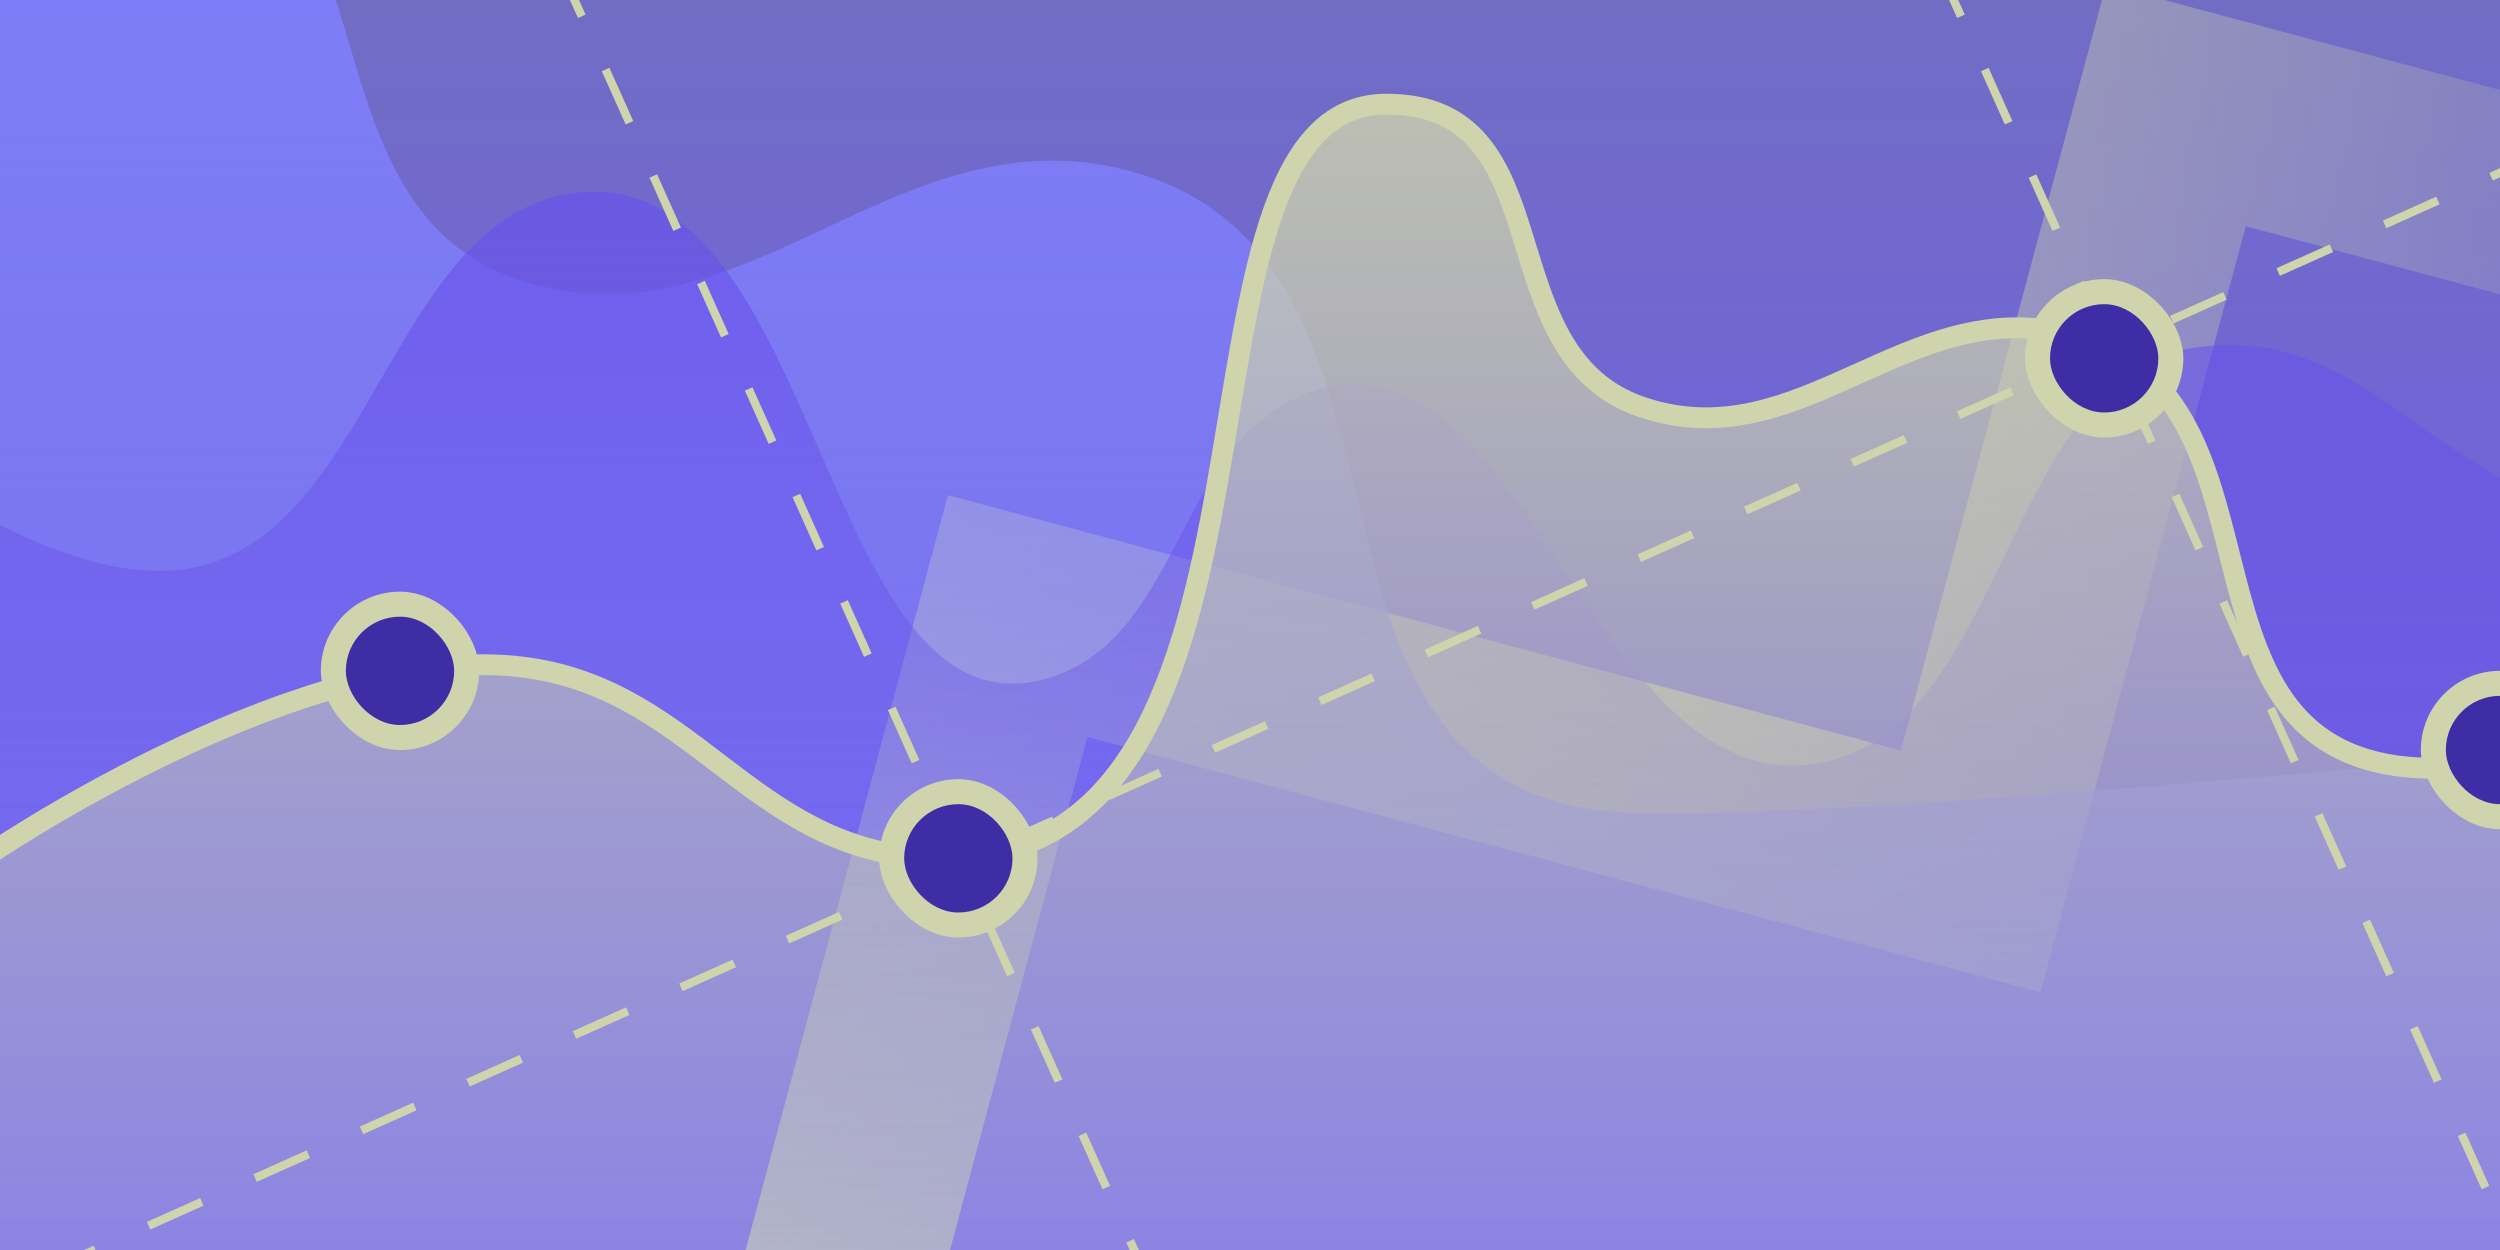
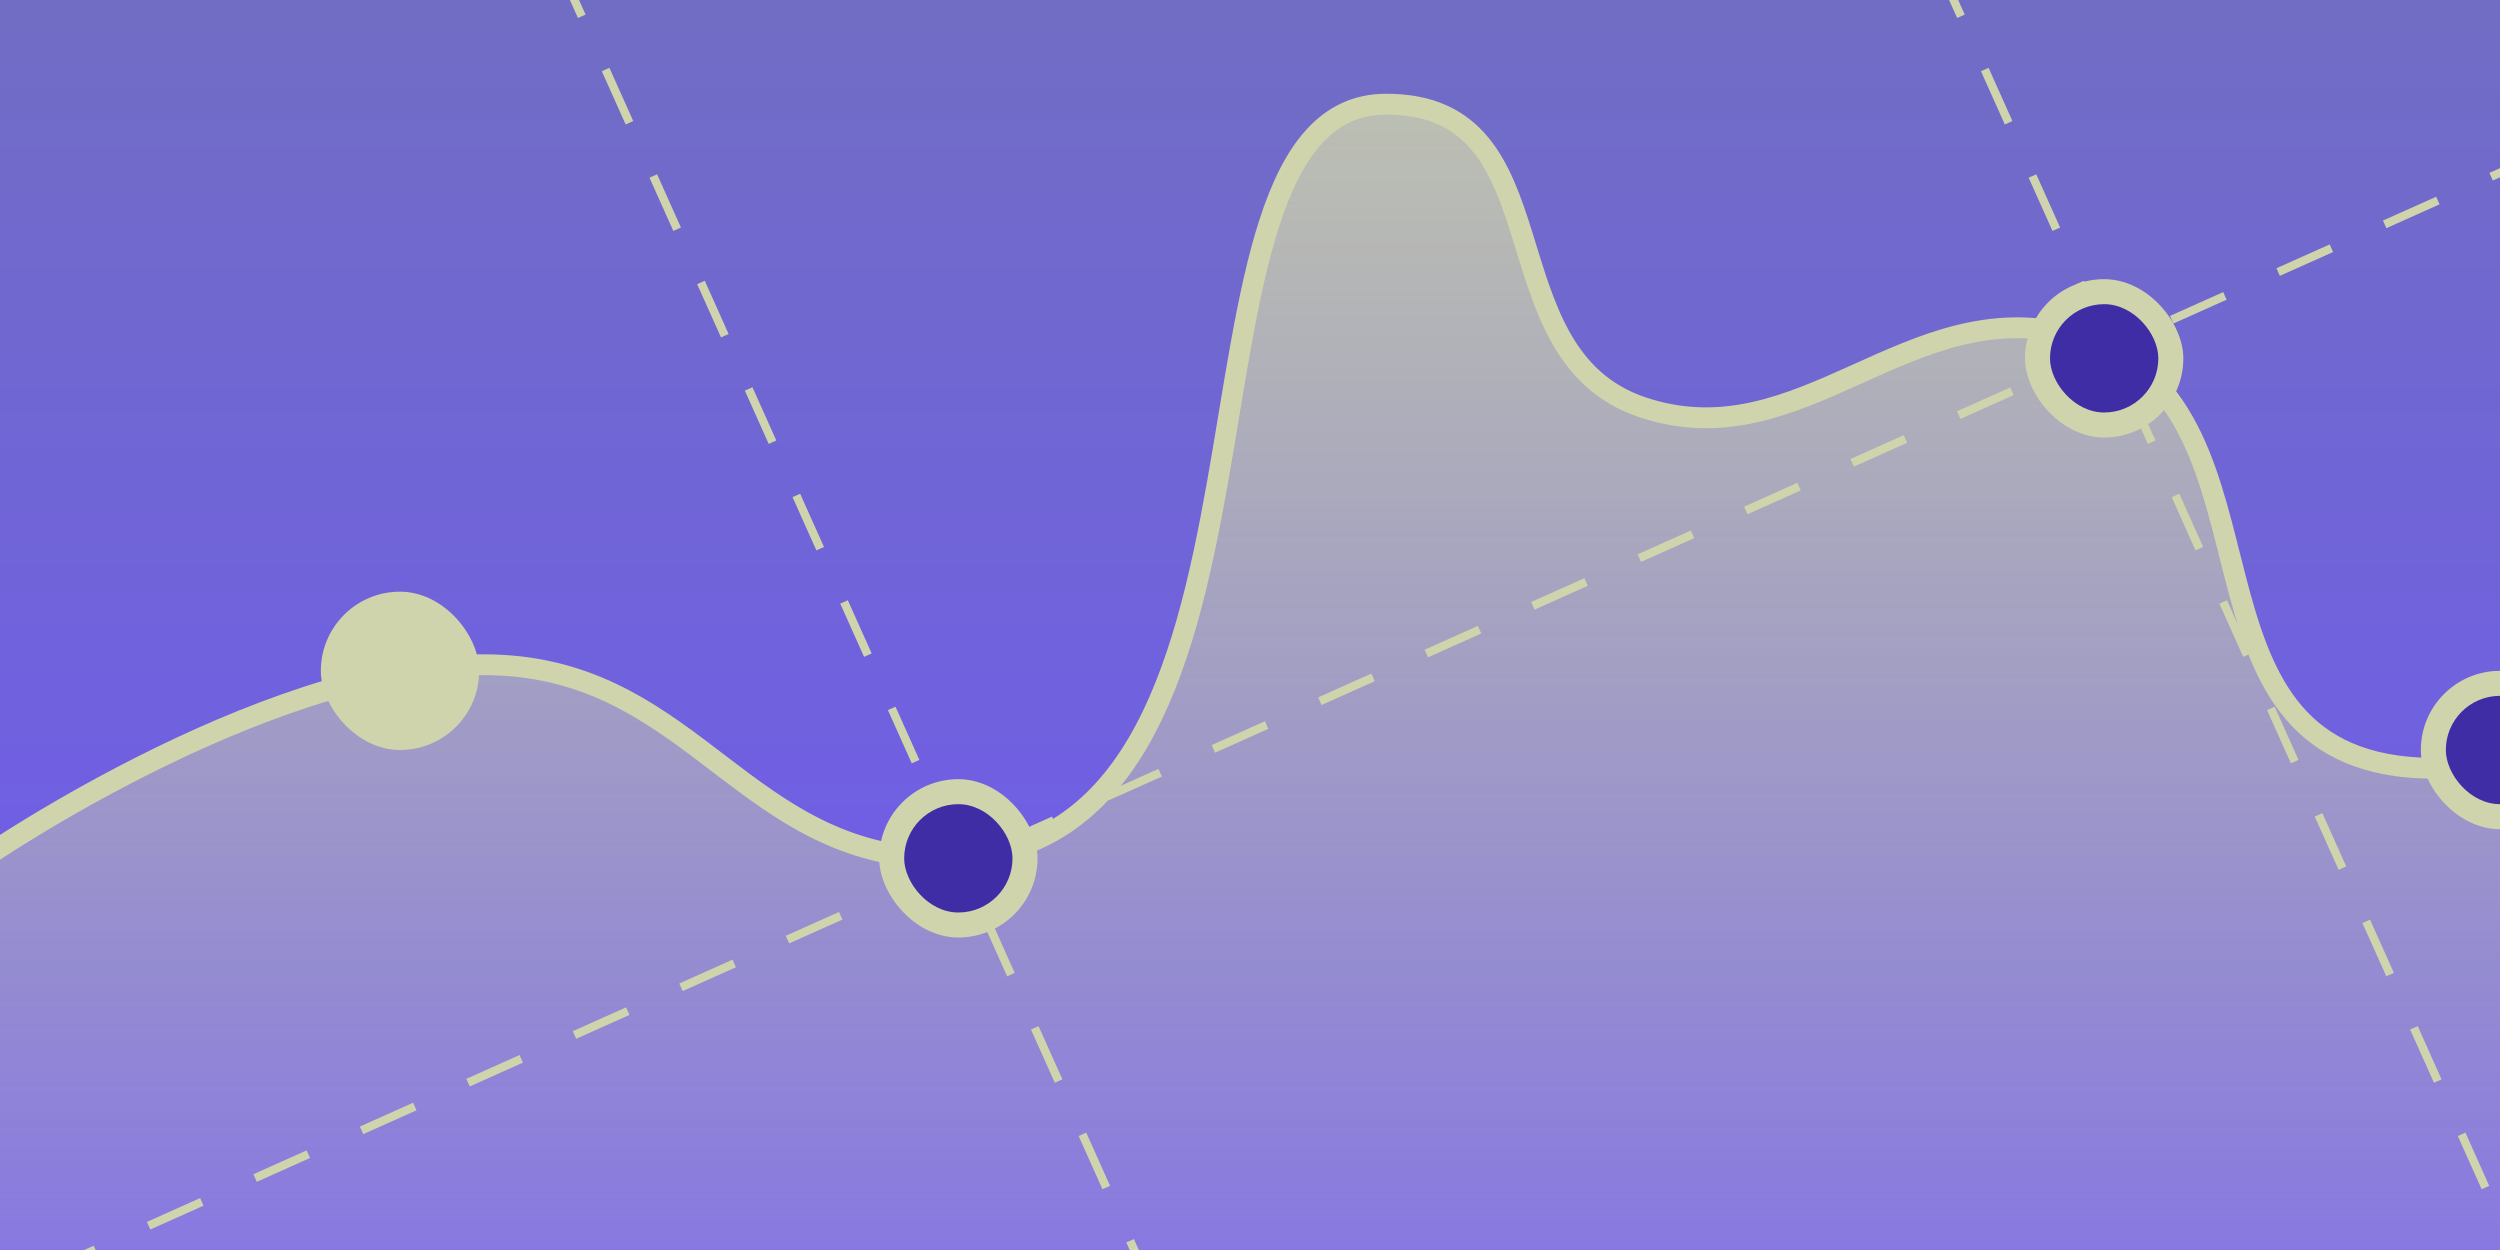
<svg xmlns="http://www.w3.org/2000/svg" width="600" height="300" viewBox="0 0 600 300" fill="none">
  <g clip-path="url(#clip0_32265_738)">
    <rect width="600" height="300" fill="url(#paint0_linear_32265_738)" />
-     <path d="M456.218 180.127L505.478 -3.737L794.591 73.74L782.329 119.506L538.98 54.291L489.72 238.155L260.997 176.861L199.938 404.77L154.174 392.506L227.495 118.833L456.218 180.127Z" fill="url(#paint1_linear_32265_738)" />
-     <path d="M-268.138 158.658C-344.141 153.979 -447 227.313 -447 227.313L-421.137 603H850.5L824.637 158.658C824.637 158.658 432.892 201.704 382.921 194.387C303.154 182.706 348.266 61.491 270.834 40.965C214.747 26.097 178.323 85.668 123.769 66.886C68.876 47.987 97.794 -41 35.531 -41C-47.076 -41 14.569 229.611 -118.689 227.313C-184.493 226.178 -202.481 162.701 -268.138 158.658Z" fill="url(#paint2_linear_32265_738)" />
-     <path d="M42.561 136.813C4.231 140.732 -52 90.386 -52 90.386L-52 329H624L624 125.726C578.971 110.482 565.662 78.006 526.624 83.457C481.014 89.826 481.526 175.978 436.003 183.24C380.895 192.031 366.423 74.475 313.299 94.544C282.653 106.121 283.504 152.376 252.51 162.452C197.323 180.392 198.1 43.38 141.062 46.038C93.046 48.276 90.447 131.917 42.561 136.813Z" fill="url(#paint3_linear_32265_738)" />
    <path d="M117.64 160.413C63.993 157.216 -8.611 207.319 -8.611 207.319L-51 464H756L664.163 160.413C664.163 160.413 612.463 189.823 577.19 184.823C520.887 176.843 552.73 94.025 498.074 80.001C458.484 69.843 432.775 110.543 394.268 97.711C355.522 84.798 375.933 24 331.984 24C273.677 24 317.189 208.889 223.129 207.319C176.68 206.544 163.984 163.174 117.64 160.413Z" fill="url(#paint4_linear_32265_738)" />
    <path d="M-4 205.99C-4 205.99 67.773 156.523 120.805 159.679C166.619 162.406 179.17 205.225 225.087 205.99C318.071 207.54 275.057 25 332.697 25C376.143 25 355.965 85.026 394.268 97.774C432.334 110.444 457.749 70.26 496.886 80.289C550.916 94.135 519.438 175.901 575.097 183.78C609.966 188.716 659 161.226 659 161.226" stroke="#CFD4AD" stroke-width="5" stroke-linecap="round" />
    <rect x="77" y="142" width="38" height="38" rx="19" fill="#CFD4AD" />
    <rect x="581" y="161" width="38" height="38" rx="19" fill="#CFD4AD" />
-     <rect x="83" y="148" width="26" height="26" rx="13" fill="#3F2DA6" />
    <rect x="587" y="167" width="26" height="26" rx="13" fill="#3F2DA6" />
    <path d="M-41 328.5L634.5 26" stroke="#CFD4AD" stroke-width="2" stroke-dasharray="14 14" />
    <path d="M368.5 515L66 -160.5" stroke="#CFD4AD" stroke-width="2" stroke-dasharray="14 14" />
    <path d="M699.5 515L397 -160.5" stroke="#CFD4AD" stroke-width="2" stroke-dasharray="14 14" />
    <rect x="211" y="187" width="38" height="38" rx="19" fill="#CFD4AD" />
    <rect x="217" y="193" width="26" height="26" rx="13" fill="#3F2DA6" />
    <rect x="486" y="67" width="38" height="38" rx="19" fill="#CFD4AD" />
    <rect x="492" y="73" width="26" height="26" rx="13" fill="#3F2DA6" />
  </g>
  <defs>
    <linearGradient id="paint0_linear_32265_738" x1="300" y1="0" x2="300" y2="300" gradientUnits="userSpaceOnUse">
      <stop stop-color="#716DC4" />
      <stop offset="1" stop-color="#6F58F3" />
    </linearGradient>
    <linearGradient id="paint1_linear_32265_738" x1="121.671" y1="383.21" x2="674.226" y2="438.263" gradientUnits="userSpaceOnUse">
      <stop offset="0.031" stop-color="#CFD4AD" />
      <stop offset="1" stop-color="#CFD4AD" stop-opacity="0" />
    </linearGradient>
    <linearGradient id="paint2_linear_32265_738" x1="29.568" y1="-41" x2="29.568" y2="555.296" gradientUnits="userSpaceOnUse">
      <stop stop-color="#7F7EFB" />
      <stop offset="1" stop-color="#7F7EFB" stop-opacity="0" />
    </linearGradient>
    <linearGradient id="paint3_linear_32265_738" x1="286" y1="46" x2="286" y2="477.833" gradientUnits="userSpaceOnUse">
      <stop stop-color="#6952EB" stop-opacity="0.7" />
      <stop offset="0.609" stop-color="#6952EB" stop-opacity="0" />
    </linearGradient>
    <linearGradient id="paint4_linear_32265_738" x1="327.776" y1="24" x2="327.776" y2="431.407" gradientUnits="userSpaceOnUse">
      <stop stop-color="#CFD4AD" stop-opacity="0.8" />
      <stop offset="1" stop-color="#CFD4AD" stop-opacity="0" />
    </linearGradient>
    <clipPath id="clip0_32265_738">
      <rect width="600" height="300" fill="white" />
    </clipPath>
  </defs>
</svg>